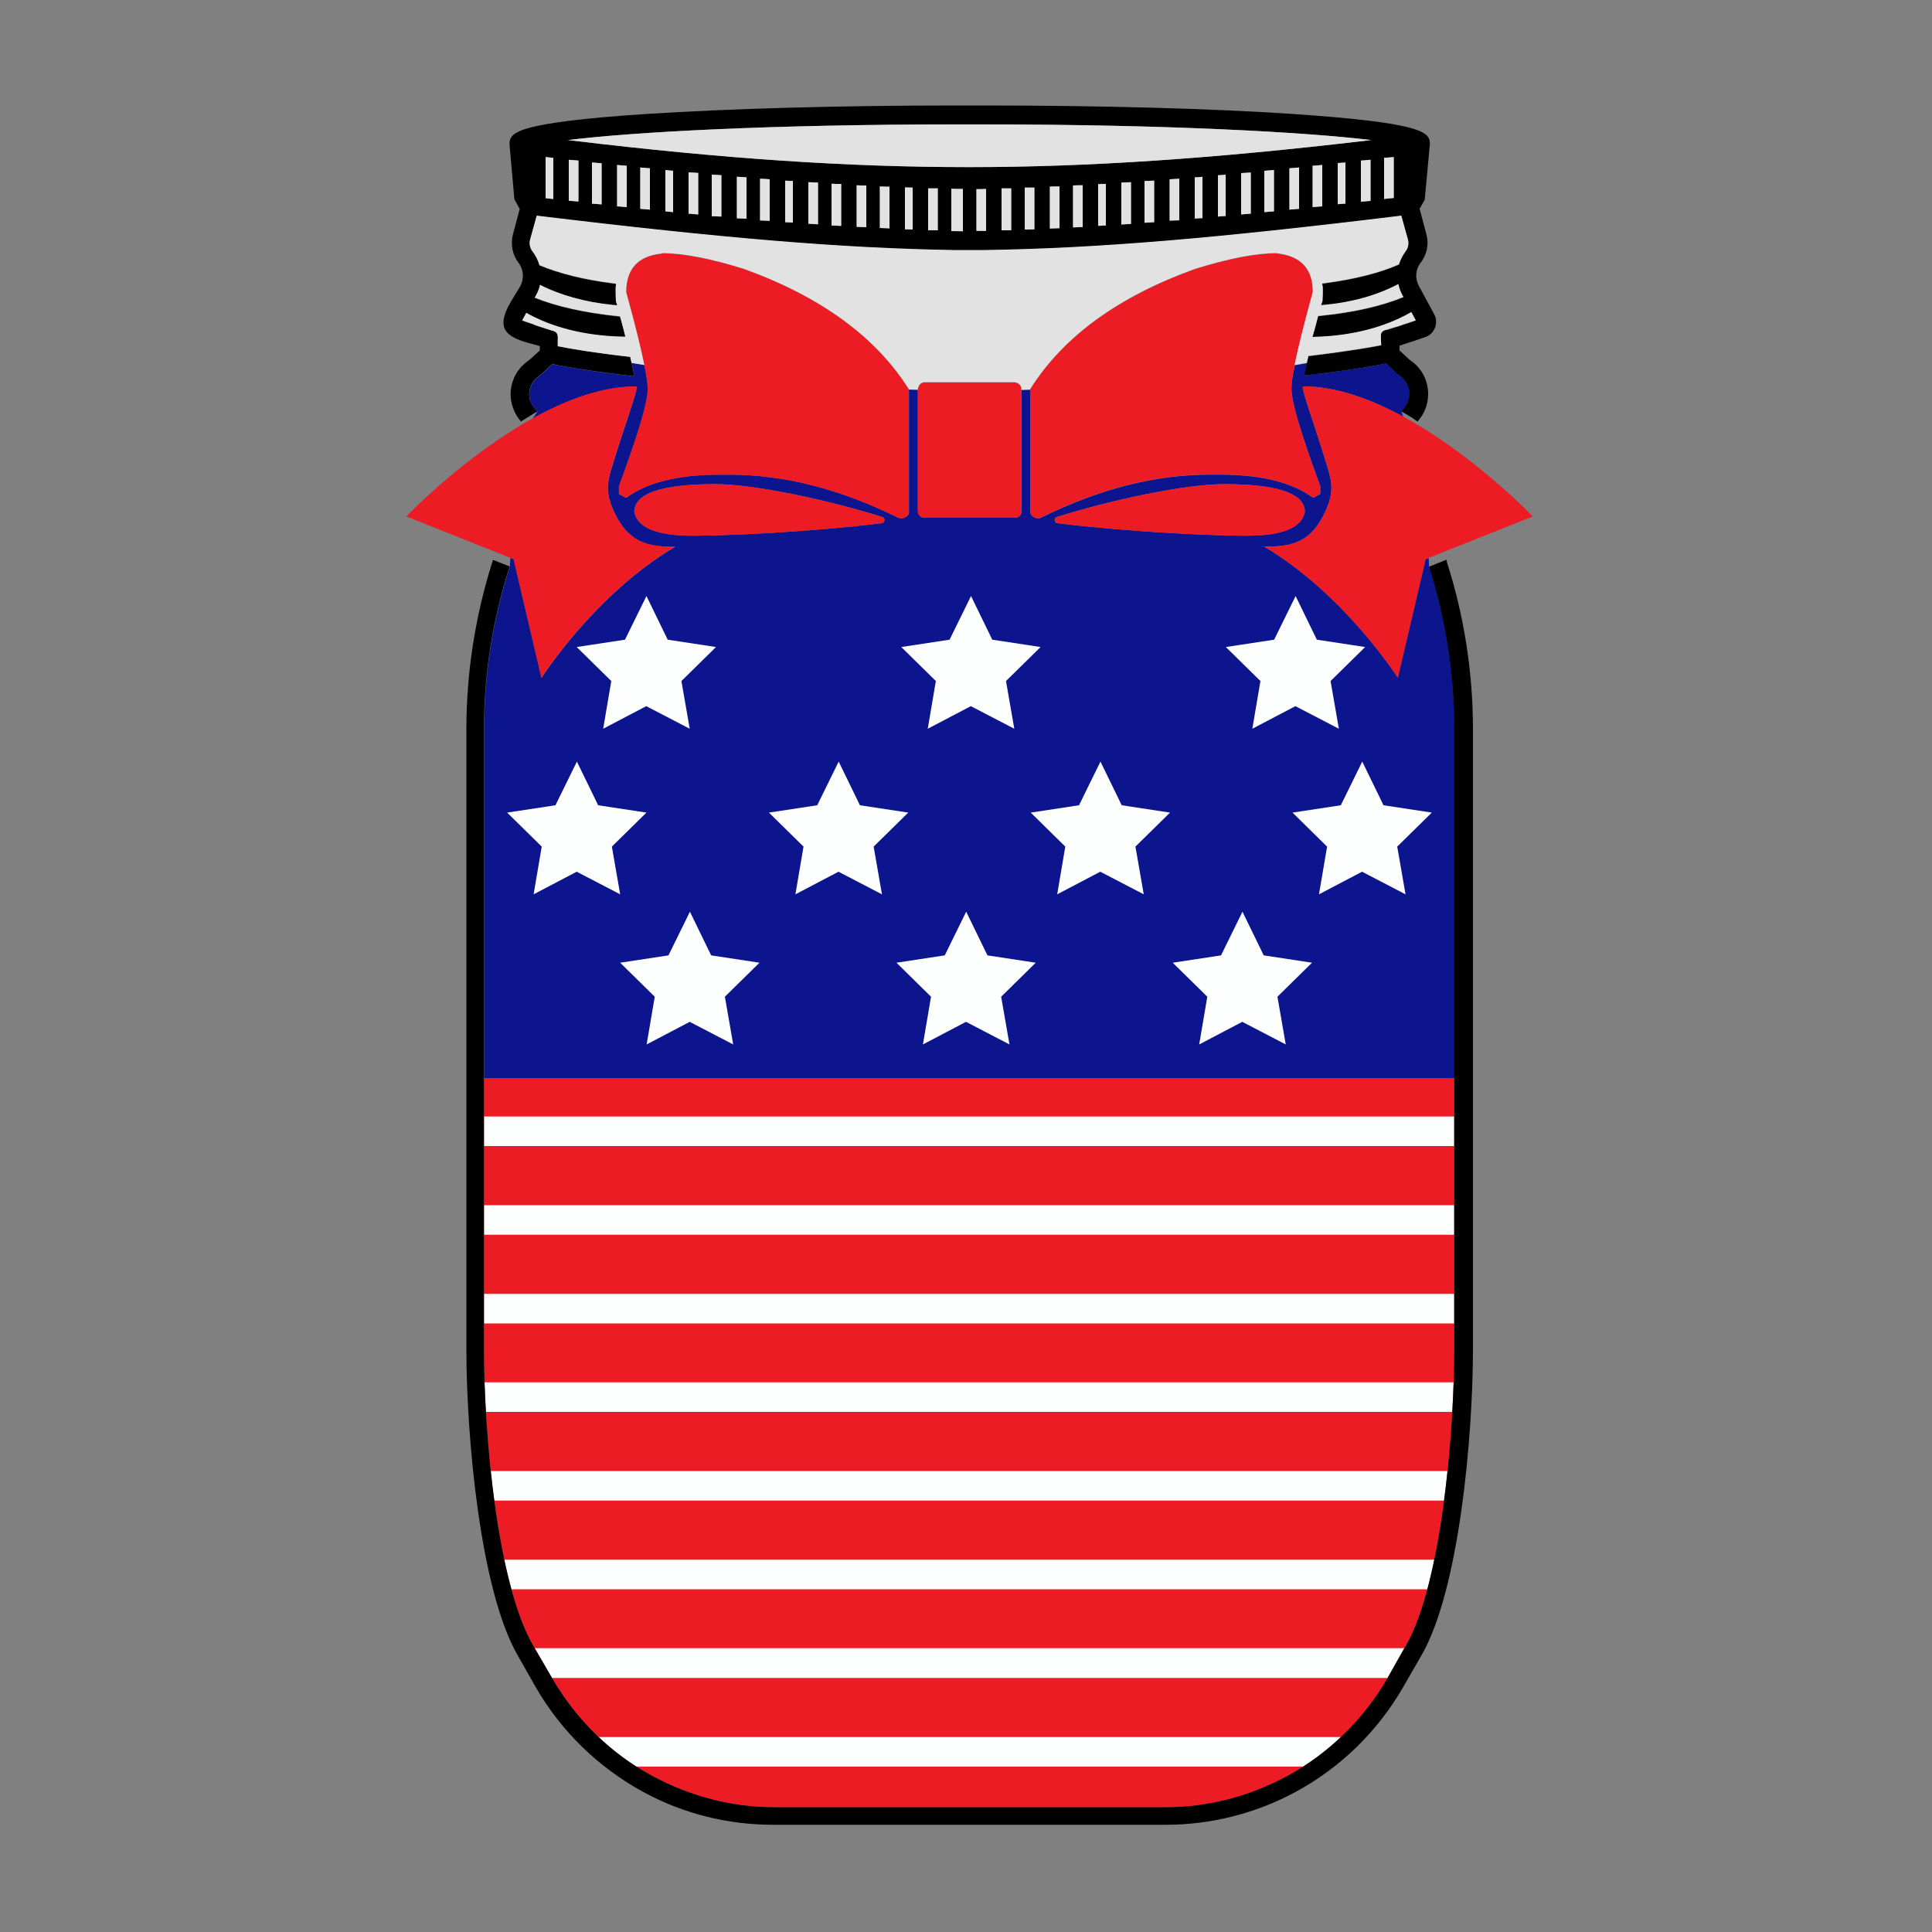
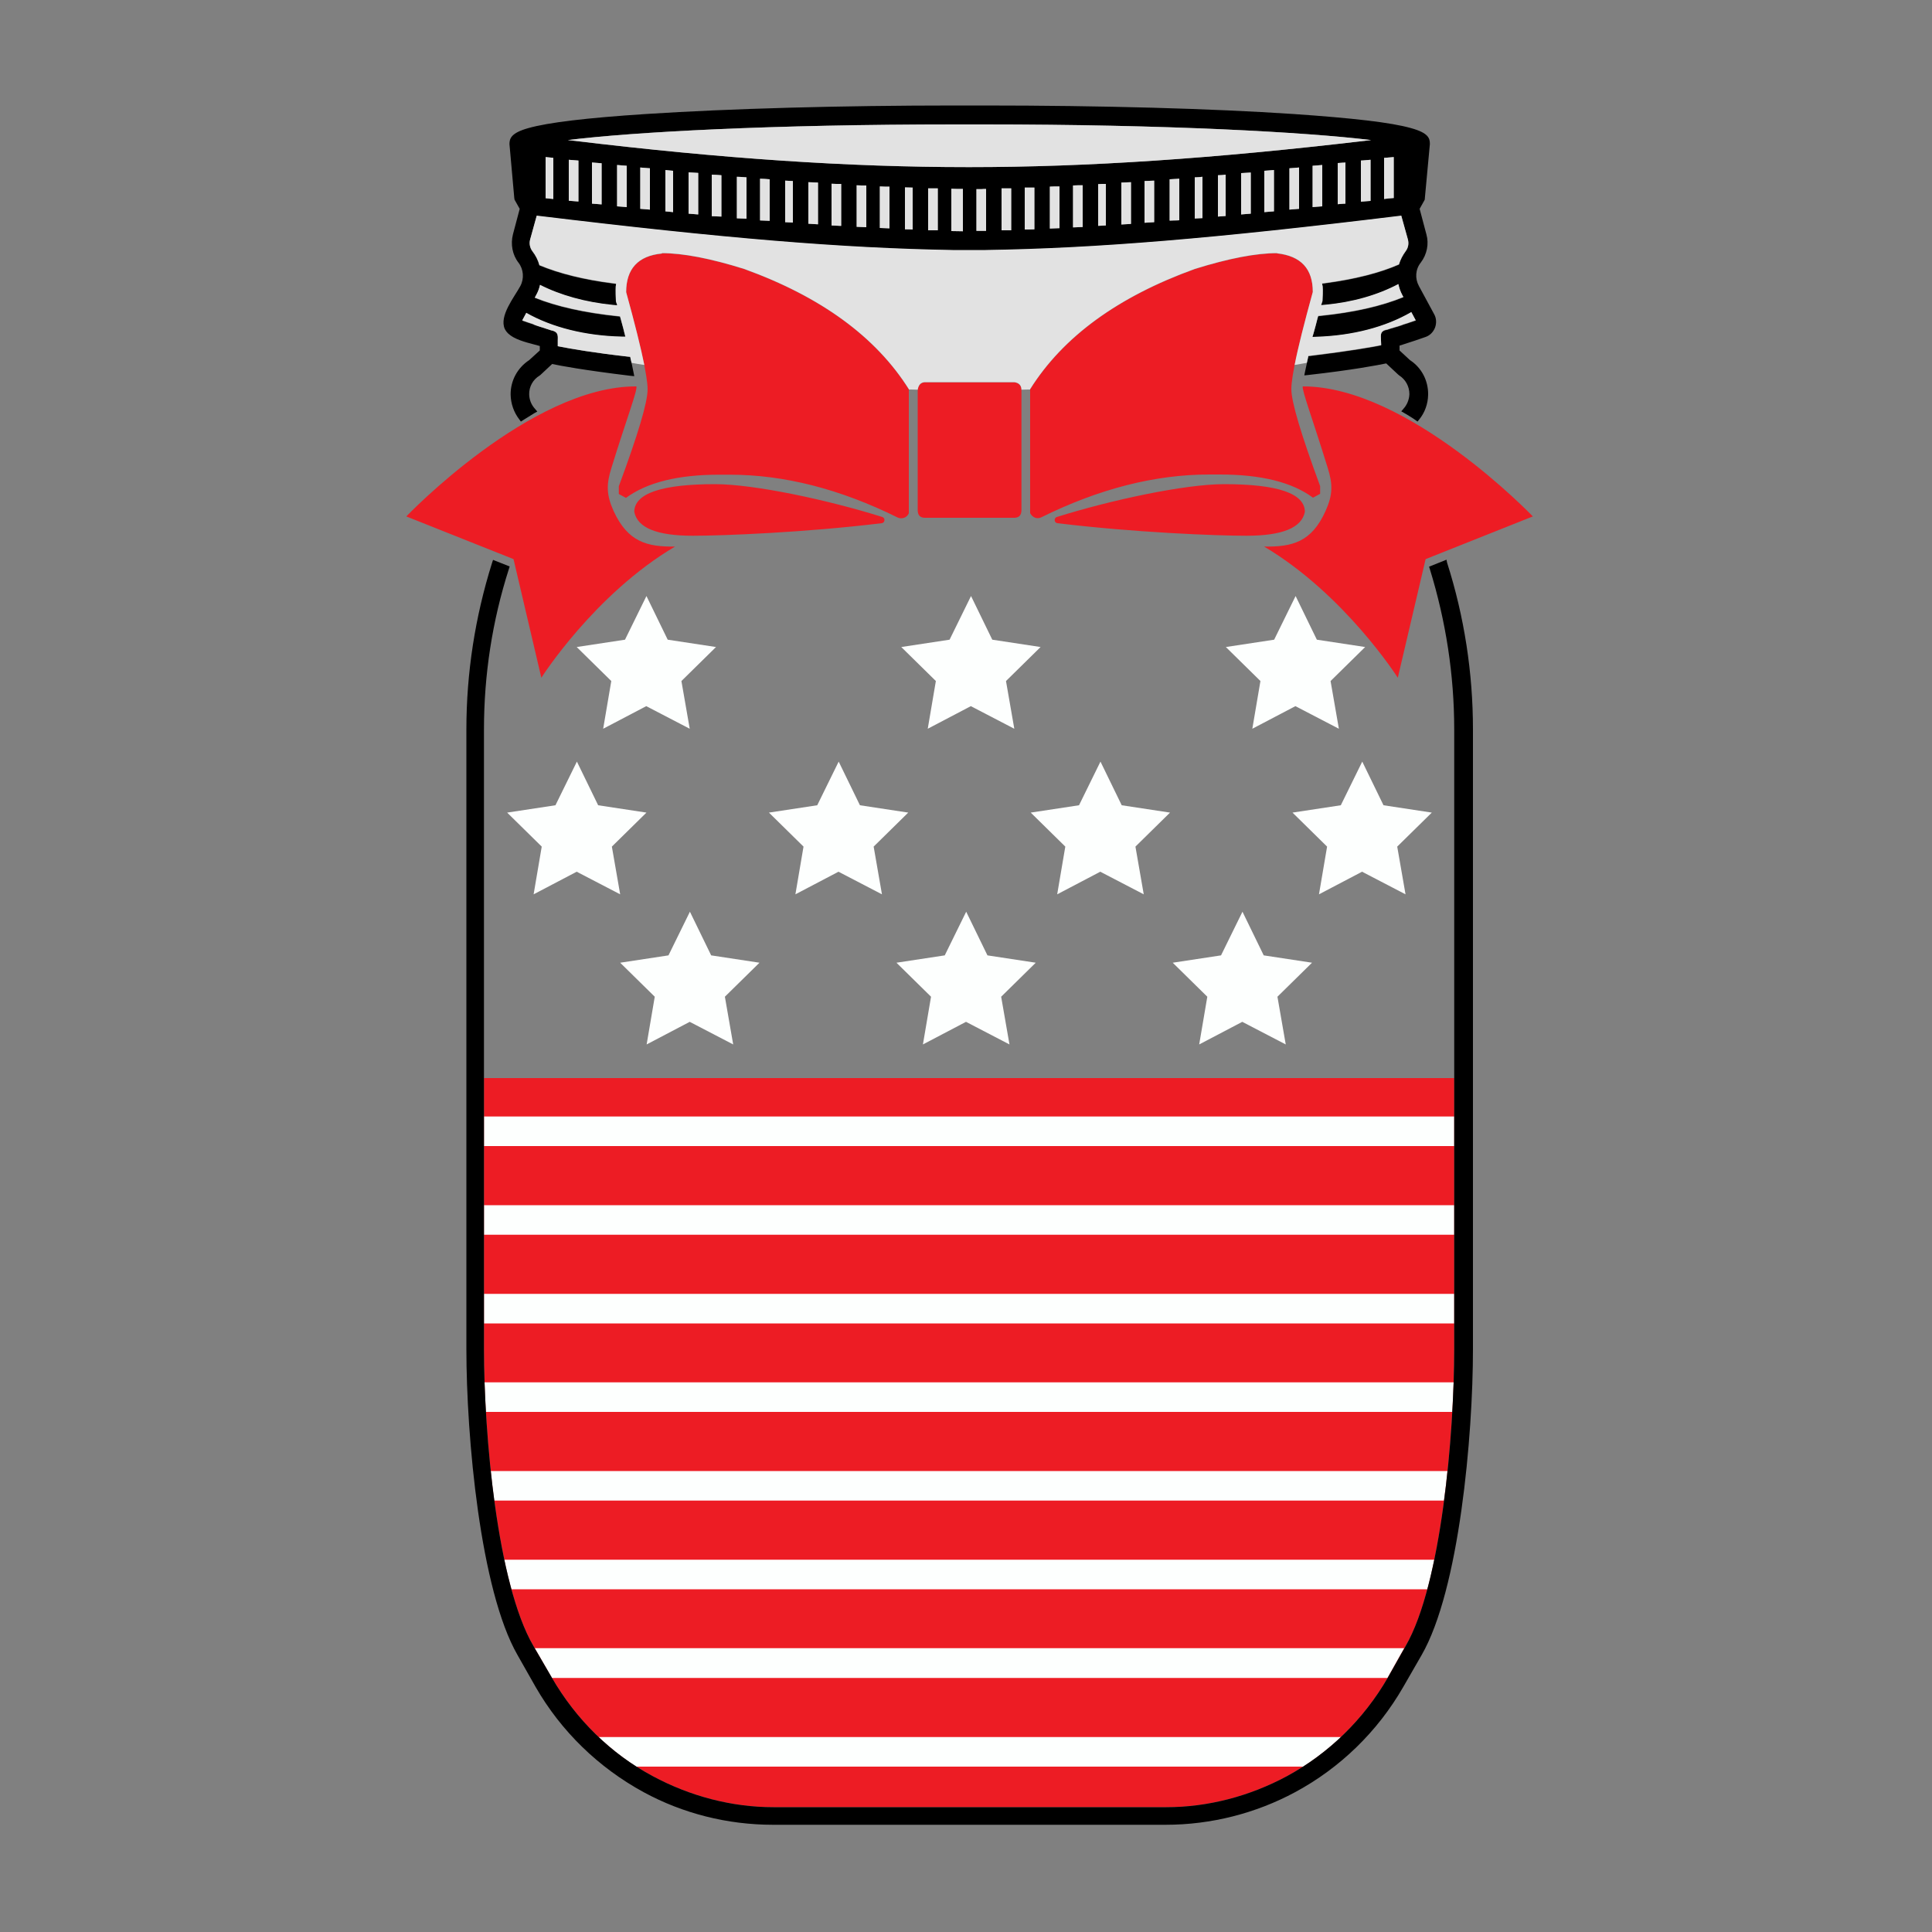
<svg xmlns="http://www.w3.org/2000/svg" version="1.1" id="Layer_1" x="0px" y="0px" width="1000px" height="1000px" viewBox="0 0 1000 1000" style="enable-background:new 0 0 1000 1000;" xml:space="preserve">
  <rect x="0" y="0" width="1000" height="1000" fill="#808080" stroke="none" />
  <style type="text/css">
	.st0{fill:#0C158E;}
	.st1{fill:#ED1C24;}
	.st2{fill:#FDFFFE;}
	.st3{fill:#E2E2E2;}
</style>
  <g>
-     <path class="st0" d="M739.7,293.3L739.7,293.3c-0.1-1.5-0.1-3-0.2-4.5l-1.6,0.6l-14.4,61.4c0,0-27.4-43.1-69.2-67.9   c14.5,0.2,24.5-2.2,31.8-18.4c3.8-8.4,3.8-13.9,1.1-22.4c-7.9-25.6-13.4-40-12.9-42.1c17.1-0.1,35.1,6.5,51.9,15.6   c0-0.1,0-0.1,0-0.2l-0.8-2.5l1.2-1.4c1.8-2,2.9-4.7,3-7.5c0-4-2-7.6-5.3-9.7l-0.6-0.5l-6.1-5.7c-4.4,0.9-17.3,3.4-40.4,6l-2,0.2   l0.4-2c0.4-2,0.9-4.3,0.9-4.3s-2.8,0.5-6.3,1.1c-1.6,7.6-1.7,9.2-1.7,12.4c0,6.6,5,23.4,14.9,50.2v4l-3.7,2   c-10.8-8-26.8-12-48.2-12h-5.5c-28.1,0-57.1,7.4-87,22.2c-2.1,1-4.5,0.1-5.7-2.2v-63.9c-1.5,0.1-3,0.1-4.5,0.2V264   c0,2.7-1.3,4-3.7,4h-46.3c-2.4,0-3.7-1.3-3.7-4v-62.2c-1.5,0-3.1-0.1-4.6-0.1v64c-1,2.3-3.6,3.1-5.7,2.2   c-29.9-14.8-58.8-22.2-87-22.2h-5.5c-21.3,0-37.3,4-48.2,12l-3.7-2v-4c9.9-26.8,14.9-43.4,14.9-50.2c0-2.7-0.3-5.4-1.7-12.5   c-2.3-0.4-4.5-0.8-6.6-1.1c0.4,1.8,0.7,3.2,1,4.9l0.4,2l-2.1-0.2c-24-2.9-36.3-5.2-40.4-6.1l-6,5.6l-0.5,0.4   c-3.5,2.1-5.5,5.8-5.4,9.8c0.1,2.8,1.1,5.3,3,7.4l1.2,1.4l-2.6,3.6c17.3-9.6,36.1-16.7,53.9-16.6c0.6,2.1-5,16.5-12.9,42.1   c-2.7,8.5-2.7,14,1.1,22.4c7.4,16.1,17.4,18.6,31.8,18.4c-41.8,24.7-69.2,67.9-69.2,67.9l-14.4-61.4l-1.7-0.7l-0.3,4.5l-0.4,1.3   c-8.6,26.8-12.9,54.8-12.9,83.1V558h502.2V377.6c0-28.2-4.3-56.1-12.6-83L739.7,293.3z M456.4,270.8c-39.5,4.8-82,6.5-97.8,6.5   c-18.6,0-28.7-4.1-30.3-12.4c0.1-9.5,14.1-14.3,41.8-14.3c20.4,0,58.6,8.2,86.6,17C458.3,268.1,458.1,270.6,456.4,270.8z    M547.3,270.8c-1.7-0.2-1.9-2.7-0.3-3.2c28-8.8,66.2-17,86.6-17c27.8,0,41.7,4.8,41.8,14.3c-1.6,8.3-11.7,12.4-30.3,12.4   C629.3,277.3,586.8,275.6,547.3,270.8z" />
    <path class="st1" d="M285.6,868.3c12.6,21.8,30.7,39.5,52.2,51c19.5,10.5,41.1,16.1,62.5,16.1h203.4c21.4,0,43-5.6,62.5-16.1   c21.5-11.7,39.6-29.3,52.1-50.9l9.3-16.5c18.4-31.9,25.1-109.4,25.1-153.8V558H250.5v140.2c0,44.1,6.8,121.4,25.5,153.6   L285.6,868.3z" />
    <path class="st2" d="M742.4,807.3c-1.1,5.3-2.3,10.5-3.6,15.3H264.7c-1.3-4.9-2.6-10-3.7-15.3H742.4z M674.5,914.4   c7-4.5,13.5-9.6,19.6-15.3H309.8c6.1,5.7,12.6,10.9,19.6,15.3H674.5z M276.8,853.1l8.8,15.2c0,0.1,0.1,0.1,0.1,0.2h432.5   c0,0,0-0.1,0-0.1l8.6-15.3H276.8z M254,761.4c0.5,5.1,1.2,10.2,1.8,15.3h491.6c0.7-5.1,1.3-10.2,1.8-15.3H254z M250.5,669.6V685   h502.2v-15.3H250.5z M250.5,577.9v15.3h502.2v-15.3H250.5z M250.5,623.8v15.3h502.2v-15.3H250.5z M250.8,715.5   c0.2,4.9,0.4,10.1,0.7,15.3h500.2c0.3-5.3,0.5-10.4,0.7-15.3H250.8z" />
    <path d="M749,291.2c8.9,27.9,13.4,57,13.4,86.4v320.6c0,45.2-7.1,124.7-26.6,158.5l-9.5,16.5c-13.3,23.1-32.7,41.9-55.9,54.4   c-20.4,11-43.6,16.9-67,16.9H400.1c-23.5,0-46.6-5.8-67-16.9c-23.3-12.7-42.7-31.5-55.9-54.5l-9.3-16.4   c-19.4-33.7-26.5-113.2-26.5-158.4V377.6c0-29.3,4.5-58.3,13.3-86.3l0.5-1.5l8.6,3.4l-0.4,1.3c-8.6,26.8-12.9,54.8-12.9,83.1v320.6   c0,44.1,6.8,121.4,25.5,153.6l9.6,16.5c12.6,21.8,30.7,39.5,52.2,51c19.5,10.5,41.1,16.1,62.5,16.1h203.4c21.4,0,43-5.6,62.5-16.1   c21.5-11.7,39.6-29.3,52.1-50.9l9.3-16.5c18.4-31.9,25.1-109.4,25.1-153.8V377.6c0-28.2-4.3-56.1-12.6-83l-0.4-1.3l9-3.6L749,291.2   z M265.8,174.6c4.2,2.3,9.9,3.4,13.6,4.5v2.3l-5.5,5c-6.1,4-9.7,10.7-9.6,17.9c0.1,4.7,1.7,9.2,4.5,12.8l0.8,1.1l1.1-0.7   c1.9-1.2,3.8-2.4,5.8-3.6l1.6-0.9l-1.2-1.4c-1.9-2.1-2.9-4.6-3-7.4c-0.1-4,1.9-7.7,5.4-9.8l0.5-0.4l6-5.6   c4.1,0.9,16.4,3.2,40.4,6.1l2.1,0.2l-0.4-2c-0.4-2.2-1-4.8-1.5-7l-0.2-1l-1.1-0.1c-17.6-2-29.3-4-36.4-5.4V177c0-0.3,0-0.6,0-0.9   c0-0.8,0.1-1.7-0.1-2.6c-0.3-1.7-2-2.2-2.8-2.4c-0.2,0-0.3-0.1-0.5-0.1c-0.6-0.2-1.2-0.4-1.8-0.6c-0.6-0.2-1.1-0.3-1.8-0.6   c-1.2-0.4-2.4-0.7-3.5-1.1c-0.8-0.3-1.6-0.5-2.3-0.8c-1.8-0.6-3.7-1.2-5.6-1.9l2.1-3.9c13.4,7.6,30.8,11.9,49.3,12.3h2l-0.5-1.9   c-0.3-1.4-0.7-2.8-1.1-4.3c-0.3-1.1-0.6-2.2-0.9-3.3l-0.3-1l-1-0.1c-17.2-1.8-31.7-5-43.1-9.6l0.7-1.3c0.9-1.6,1.6-3.4,2-5.3   c10.6,5.4,23.6,9,37.7,10.4l2.3,0.2l-0.7-2.1c-0.1-1-0.2-6.2-0.1-7.6l0.2-1.5l-1.5-0.2c-15-1.9-27.9-5.1-38.2-9.4   c-0.7-2.6-1.9-5-3.6-7.2c-1.3-1.7-1.8-4-1.2-6.1l3.4-12.3c97.4,11.8,157.9,16.8,215.3,17.8h17c57.5-0.9,117.9-5.9,215.2-17.8   l3.4,12.2c0.6,2.2,0.2,4.4-1.1,6.1c-1.6,2.2-2.8,4.5-3.5,6.9c-10.1,4.4-22.7,7.6-38.3,9.7l-1.5,0.2l0.3,1.5c0.2,1.5,0,6.7-0.1,7.6   l-0.7,2.1l2.3-0.2c14-1.3,26.9-5,37.7-10.7c0.4,2,1.1,3.9,2,5.6l0.6,1.1c-11.5,4.7-25.6,7.9-43.1,9.7l-1,0.1l-0.3,1   c-0.6,2.5-1.3,5-2.1,7.9l-0.6,2l2-0.1c18.8-0.6,35.7-5,49.2-12.8l2.3,4.3c-0.2,0.1-0.5,0.1-0.8,0.2l-0.2,0.1   c-0.7,0.2-1.4,0.5-2.1,0.7c-0.7,0.3-1.5,0.5-2.1,0.7c-0.8,0.2-1.5,0.5-2.3,0.8c-1.2,0.4-2.4,0.8-3.6,1.1c-0.6,0.2-1.2,0.4-1.7,0.5   c-0.6,0.2-1.2,0.4-1.8,0.6c-0.2,0.1-0.4,0.1-0.5,0.1c-0.9,0.2-2.6,0.6-2.9,2.4c-0.1,0.5-0.1,1.2,0,3.2c0,0.7,0.1,1.7,0.1,2.4   c-4.4,0.9-16.3,3-36.7,5.5l-1,0.1l-0.2,1c-0.6,2.6-1.1,4.9-1.5,6.9l-0.4,2l2-0.2c23.1-2.6,36-5.1,40.4-6l6.1,5.7l0.6,0.5   c3.3,2.1,5.3,5.7,5.3,9.7c-0.1,2.8-1.2,5.5-3,7.5l-1.2,1.4l2.6,1.5c1.6,1,3.2,1.9,4.7,3l1.1,0.8l0.9-1.1c2.9-3.6,4.5-8,4.6-12.8   c0.1-7.3-3.4-14-9.4-17.9l-5.4-5v-2.5c6.2-2,11.1-3.6,13.5-4.5c2.3-0.8,4-2.6,4.9-4.9c0.8-2.3,0.7-4.8-0.5-6.9l-7.9-14.6   c-2.1-3.9-1.8-8.6,1-12.1c3.2-4.2,4.3-9.7,2.9-14.6l-3.5-13.2l2.4-4.3c0.3-0.4,0.3-0.9,0.3-1.2l2.6-28v-0.1c0-2.9-0.7-5.7-9.8-8.2   c-10.2-2.9-30.2-5.2-61-7.3c-41.9-2.8-98.8-4.4-160.3-4.4h-14.2c-60,0-116.9,1.6-160.3,4.4c-30.8,2-50.8,4.4-61,7.3   c-9,2.5-9.8,5.4-9.8,8.3l2.5,28c0,0.2,0.1,0.3,0.1,0.5v0.2l2.7,4.8l-3.5,13.2c-1.3,5.1-0.3,10.6,2.9,14.7c2.6,3.4,3,8.2,0.9,12.1   c-3.1,5.7-11.1,15.5-8,22.2C262.2,172.1,263.8,173.5,265.8,174.6z M485.4,97.5v21.7c-0.8,0-1.6,0-2.5,0s-1.8,0-2.5,0V97.5   c0.8,0,1.6,0,2.5,0S484.6,97.5,485.4,97.5z M472.4,97.1v21.7c-1.3-0.1-2.7-0.1-4-0.1V97C469.7,97,471.1,97.1,472.4,97.1z    M460.4,96.6v21.6c-0.8,0-1.6-0.1-2.4-0.1c-0.9,0-1.8-0.1-2.6-0.1V96.5c0.8,0,1.6,0.1,2.5,0.1C458.7,96.6,459.6,96.6,460.4,96.6z    M448.4,96v21.6c-0.8,0-1.6-0.1-2.5-0.1s-1.8-0.1-2.5-0.1V95.9c0.8,0,1.6,0.1,2.5,0.1C446.7,96,447.6,96,448.4,96z M435.4,95.2   v21.7c-0.2,0-0.5,0-0.7,0c-1.4-0.1-3-0.1-4.3-0.2V95.1c0.8,0,1.6,0.1,2.5,0.1C433.7,95.2,434.6,95.2,435.4,95.2z M423.4,94.5v21.6   l-5-0.3V94.3L423.4,94.5z M410.4,93.7v21.5c-0.6,0-1.3-0.1-1.9-0.1c-0.7,0-1.4-0.1-2.1-0.1V93.5c0.6,0,1.2,0.1,1.9,0.1   C409,93.6,409.7,93.7,410.4,93.7z M398.4,92.8v21.5c-0.8,0-1.6-0.1-2.4-0.1c-0.9,0-1.8-0.1-2.6-0.1V92.5c0.8,0,1.6,0.1,2.4,0.1   C396.7,92.7,397.6,92.7,398.4,92.8z M386.4,91.8v21.4c-0.8,0-1.6-0.1-2.4-0.1c-0.9,0-1.8-0.1-2.6-0.1V91.5c0.8,0,1.6,0.1,2.4,0.1   C384.7,91.7,385.6,91.7,386.4,91.8z M373.4,90.7v21.4c-0.8,0-1.6-0.1-2.4-0.1c-0.9,0-1.8-0.1-2.6-0.1V90.4c0.8,0,1.6,0.1,2.4,0.1   C371.7,90.6,372.6,90.6,373.4,90.7z M361.4,89.5V111c-0.8-0.1-1.6-0.1-2.4-0.2c-0.9-0.1-1.8-0.1-2.6-0.2V89.2   C358,89.3,359.9,89.4,361.4,89.5z M348.4,88.4v21.4c-0.6-0.1-1.2-0.1-1.9-0.2c-0.7-0.1-1.5-0.1-2.1-0.2V88c0.6,0.1,1.2,0.1,1.9,0.2   C347,88.3,347.7,88.3,348.4,88.4z M336.4,87.1v21.4c-0.8-0.1-1.6-0.1-2.4-0.2c-0.9-0.1-1.8-0.1-2.6-0.2V86.7   c0.8,0.1,1.6,0.1,2.4,0.2C334.7,87,335.6,87,336.4,87.1z M324.4,85.8v21.4c-0.8-0.1-1.6-0.1-2.4-0.2c-0.9-0.1-1.8-0.1-2.6-0.2V85.4   c0.8,0.1,1.6,0.1,2.4,0.2C322.7,85.7,323.6,85.7,324.4,85.8z M311.4,84.5v21.3c-0.8-0.1-1.6-0.1-2.4-0.2c-0.9-0.1-1.8-0.1-2.6-0.2   V84.1c0.8,0.1,1.6,0.1,2.4,0.2C309.7,84.4,310.6,84.4,311.4,84.5z M709.4,82.7V104c-0.5,0-1,0.1-1.5,0.1c-1.2,0.1-2.4,0.2-3.5,0.3   V83.1c0.5,0,1-0.1,1.5-0.1C707,82.9,708.3,82.8,709.4,82.7z M293.9,72.5c33.8-4.2,105.5-8.1,200.8-8.1h14.2c95.3,0,167,4,200.8,8.1   c-0.8,0.1-1.7,0.2-2.5,0.3c-79.1,9.3-144.3,13.7-205.4,13.7h-0.6c-62.3,0-127.3-4.4-204.7-13.7C295.6,72.7,294.7,72.6,293.9,72.5z    M716.4,103V81.7c0.5,0,1-0.1,1.5-0.1c1.2-0.1,2.4-0.2,3.5-0.3v21.2c-0.8,0.1-1.7,0.1-2.6,0.2C718,102.8,717.1,102.9,716.4,103z    M286.4,81.7V103l-4-0.4V81.3L286.4,81.7z M299.4,83.1v21.2c-0.4,0-0.8-0.1-1.3-0.1c-1.3-0.1-2.6-0.2-3.7-0.3V82.7   c0.4,0,0.8,0.1,1.2,0.1C296.9,82.9,298.3,83,299.4,83.1z M498.4,97.8v21.9c-1.8,0-4.3-0.1-6-0.1V97.7   C494.2,97.8,496.6,97.8,498.4,97.8z M696.4,84.1v21.3c-0.5,0-1.1,0.1-1.7,0.1c-0.9,0.1-1.7,0.1-2.3,0.2V84.4   c0.8-0.1,1.7-0.1,2.6-0.2C695.5,84.2,695.9,84.2,696.4,84.1z M684.4,85.4v21.4c-0.8,0.1-1.7,0.1-2.6,0.2c-0.8,0.1-1.6,0.1-2.4,0.2   V85.8c0.8-0.1,1.7-0.1,2.6-0.2C682.8,85.5,683.6,85.5,684.4,85.4z M672.4,86.7v21.4c-0.8,0.1-1.7,0.1-2.6,0.2   c-0.8,0.1-1.6,0.1-2.4,0.2V87.1c0.8-0.1,1.7-0.1,2.6-0.2C670.8,86.8,671.6,86.8,672.4,86.7z M659.4,88v21.4   c-0.8,0.1-1.7,0.1-2.6,0.2c-0.8,0.1-1.6,0.1-2.4,0.2V88.4c0.8-0.1,1.7-0.1,2.6-0.2C657.8,88.1,658.6,88.1,659.4,88z M647.4,89.3   v21.3c-0.8,0.1-1.7,0.1-2.6,0.2c-0.8,0.1-1.6,0.1-2.4,0.2V89.6C643.9,89.5,645.9,89.4,647.4,89.3z M634.4,90.4v21.4   c-1.3,0.1-2.7,0.2-4,0.3V90.7c0.7,0,1.4-0.1,2.1-0.1C633.1,90.5,633.8,90.5,634.4,90.4z M622.4,91.5v21.4c-0.7,0-1.4,0.1-2.1,0.1   c-0.6,0-1.3,0.1-1.9,0.1V91.8c0.7,0,1.4-0.1,2.1-0.1C621.1,91.6,621.8,91.6,622.4,91.5z M610.4,92.5V114c-0.8,0.1-1.7,0.1-2.6,0.1   c-0.8,0-1.7,0.1-2.4,0.1V92.8C606.9,92.7,608.8,92.6,610.4,92.5z M597.4,93.5V115l-5,0.3V93.7L597.4,93.5z M585.4,94.3v21.6l-5,0.3   V94.5L585.4,94.3z M572.4,95.2v21.5h-0.1c-1.3,0.1-2.6,0.1-3.9,0.2V95.3c0.7,0,1.4-0.1,2.1-0.1C571.1,95.2,571.8,95.2,572.4,95.2z    M560.4,95.9v21.6c-0.8,0-1.7,0.1-2.5,0.1s-1.7,0.1-2.5,0.1V96c0.8,0,1.7-0.1,2.5-0.1C558.8,95.9,559.6,95.9,560.4,95.9z    M548.4,96.5v21.6c-0.8,0-1.7,0.1-2.6,0.1c-0.8,0-1.7,0.1-2.4,0.1V96.6c0.8,0,1.7-0.1,2.5-0.1C546.8,96.5,547.6,96.5,548.4,96.5z    M535.4,97.1v21.6c-1.5,0.1-3.5,0.1-5,0.1V97.1c0.8,0,1.6,0,2.5,0S534.6,97.1,535.4,97.1z M523.4,97.5v21.7c-0.8,0-1.7,0-2.5,0   s-1.7,0-2.5,0V97.5c0.8,0,1.6,0,2.5,0S522.6,97.5,523.4,97.5z M510.4,97.8v21.7c-0.8,0-1.6,0-2.5,0c-0.8,0-1.7,0-2.5,0V97.9   c0.8,0,1.7,0,2.5,0C508.8,97.8,509.6,97.8,510.4,97.8z" />
    <path class="st1" d="M372.2,245.7c-21.3,0-37.3,4-48.2,12l-3.7-2v-4c9.9-26.8,14.9-43.4,14.9-50.2c0-6.6-3.7-23.4-11.1-50.2   c0-12,6.1-18.8,18.5-20v-0.2c10.8,0,25.1,2.7,42.6,8.2c39.8,14.4,68.2,35.2,85.2,62.2v64.2c-1,2.3-3.6,3.1-5.7,2.2   c-29.9-14.8-58.8-22.2-87-22.2L372.2,245.7L372.2,245.7z M358.6,277.3c15.8,0,58.3-1.7,97.8-6.5c1.7-0.2,1.9-2.7,0.3-3.2   c-28-8.8-66.2-17-86.6-17c-27.7,0-41.7,4.8-41.8,14.3C329.9,273.2,340,277.3,358.6,277.3z M547,267.6c-1.6,0.5-1.4,3,0.3,3.2   c39.5,4.8,82,6.5,97.8,6.5c18.6,0,28.7-4.1,30.3-12.4c-0.1-9.5-14-14.3-41.8-14.3C613.2,250.6,575,258.8,547,267.6z M687.2,242.1   c2.7,8.5,2.7,14-1.1,22.4c-7.3,16.2-17.3,18.6-31.8,18.4c41.8,24.8,69.2,67.9,69.2,67.9l14.4-61.4l55.5-22.1   c0,0-64.6-67.5-119.1-67.3C673.8,202.1,679.3,216.5,687.2,242.1z M618.4,139.3c-39.8,14.4-68.2,35.1-85.2,62.2v64.1   c1.2,2.3,3.6,3.2,5.7,2.2c29.9-14.8,58.9-22.2,87-22.2h5.5c21.4,0,37.4,4,48.2,12l3.7-2v-4c-9.9-26.8-14.9-43.6-14.9-50.2   c0-6.8,3.7-23.4,11.1-50.2c0-12-6.1-18.6-18.5-20v-0.1C650.2,131.1,636,133.8,618.4,139.3z M280.2,350.8c0,0,27.4-43.2,69.2-67.9   c-14.4,0.2-24.4-2.3-31.8-18.4c-3.8-8.4-3.8-13.9-1.1-22.4c7.9-25.6,13.5-40,12.9-42.1c-54.5-0.3-119.1,67.3-119.1,67.3l55.5,22.1   L280.2,350.8z M525,268c2.4,0,3.7-1.3,3.7-4v-62.1c0-2.3-1.3-3.7-3.7-4h-46.3c-2.1,0.1-3.3,1.4-3.7,3.9V264c0,2.7,1.3,4,3.7,4H525z   " />
    <path class="st3" d="M592.4,115.3V93.7l5-0.2V115L592.4,115.3z M568.4,116.9c1.3-0.1,2.6-0.1,3.9-0.2h0.1V95.2c-0.6,0-1.3,0-1.9,0   c-0.7,0-1.4,0.1-2.1,0.1V116.9z M618.4,113.1c0.6,0,1.3-0.1,1.9-0.1c0.7,0,1.4-0.1,2.1-0.1V91.5c-0.6,0.1-1.3,0.1-1.9,0.2   c-0.7,0-1.4,0.1-2.1,0.1V113.1z M607.8,114.1c0.9,0,1.8,0,2.6-0.1V92.5c-1.6,0.1-3.5,0.2-5,0.3v21.4   C606.1,114.2,607,114.1,607.8,114.1z M585.4,115.9V94.3l-5,0.2v21.7L585.4,115.9z M518.4,119.2c0.8,0,1.7,0,2.5,0s1.7,0,2.5,0V97.5   c-0.8,0-1.6,0-2.5,0s-1.7,0-2.5,0V119.2z M530.4,118.8c1.5,0,3.5,0,5-0.1V97.1c-0.8,0-1.6,0-2.5,0s-1.7,0-2.5,0V118.8z    M505.4,119.5c0.8,0,1.7,0,2.5,0c0.9,0,1.7,0,2.5,0V97.8c-0.8,0-1.6,0-2.5,0.1c-0.8,0-1.7,0-2.5,0V119.5z M555.4,117.7   c0.8,0,1.7-0.1,2.5-0.1s1.7-0.1,2.5-0.1V95.9c-0.8,0-1.6,0-2.5,0c-0.8,0-1.7,0.1-2.5,0.1V117.7z M543.4,118.3   c0.7,0,1.6-0.1,2.4-0.1c0.9,0,1.8-0.1,2.6-0.1V96.5c-0.8,0-1.6,0-2.5,0c-0.8,0-1.7,0.1-2.5,0.1V118.3z M679.4,107.2   c0.8-0.1,1.6-0.1,2.4-0.2c0.9-0.1,1.8-0.1,2.6-0.2V85.4c-0.8,0.1-1.6,0.1-2.4,0.2c-0.9,0.1-1.8,0.1-2.6,0.2V107.2z M692.4,105.7   c0.6-0.1,1.4-0.1,2.3-0.2c0.6,0,1.2-0.1,1.7-0.1V84.1c-0.5,0.1-0.9,0.1-1.4,0.1c-0.9,0.1-1.8,0.1-2.6,0.2V105.7z M630.4,112.1   c1.3-0.1,2.7-0.2,4-0.3V90.4c-0.6,0.1-1.3,0.1-1.9,0.2c-0.7,0-1.4,0.1-2.1,0.1V112.1z M501.2,86.5h0.6c61.1,0,126.3-4.4,205.4-13.7   c0.8-0.1,1.7-0.2,2.5-0.3c-33.8-4.1-105.5-8.1-200.8-8.1h-14.2c-95.3,0-167,3.9-200.8,8.1c0.8,0.1,1.7,0.2,2.6,0.3   C373.9,82.1,438.9,86.5,501.2,86.5z M704.4,83.1v21.3c1.1-0.1,2.3-0.2,3.5-0.3c0.5,0,1-0.1,1.5-0.1V82.7c-1.1,0.1-2.4,0.2-3.5,0.3   C705.4,83,704.9,83.1,704.4,83.1z M644.8,110.8c0.9-0.1,1.8-0.1,2.6-0.2V89.3c-1.5,0.1-3.5,0.2-5,0.3V111   C643.2,110.9,644,110.9,644.8,110.8z M667.4,108.5c0.8-0.1,1.6-0.1,2.4-0.2c0.9-0.1,1.8-0.1,2.6-0.2V86.7c-0.8,0.1-1.6,0.1-2.4,0.2   c-0.9,0.1-1.8,0.1-2.6,0.2V108.5z M654.4,109.8c0.8-0.1,1.6-0.1,2.4-0.2c0.9-0.1,1.8-0.1,2.6-0.2V88c-0.8,0.1-1.6,0.1-2.4,0.2   c-0.9,0.1-1.8,0.1-2.6,0.2V109.8z M721.4,102.5V81.3c-1.1,0.1-2.3,0.2-3.5,0.3c-0.5,0-1,0.1-1.5,0.1V103c0.7-0.1,1.6-0.2,2.4-0.3   C719.7,102.6,720.6,102.6,721.4,102.5z M368.4,111.9c0.8,0,1.7,0.1,2.6,0.1c0.8,0,1.6,0.1,2.4,0.1V90.7c-0.8-0.1-1.7-0.1-2.6-0.2   c-0.8,0-1.6-0.1-2.4-0.1V111.9z M331.4,108.1c0.8,0.1,1.7,0.1,2.6,0.2c0.8,0.1,1.6,0.1,2.4,0.2V87.1c-0.8-0.1-1.7-0.1-2.6-0.2   c-0.8-0.1-1.6-0.1-2.4-0.2V108.1z M344.4,109.4c0.6,0.1,1.4,0.1,2.1,0.2c0.7,0.1,1.3,0.1,1.9,0.2V88.4c-0.7-0.1-1.4-0.1-2.1-0.2   c-0.7-0.1-1.3-0.1-1.9-0.2V109.4z M359,110.8c0.8,0.1,1.6,0.1,2.4,0.2V89.5c-1.5-0.1-3.4-0.2-5-0.3v21.4   C357.2,110.7,358.1,110.7,359,110.8z M319.4,106.8c0.8,0.1,1.7,0.1,2.6,0.2c0.8,0.1,1.6,0.1,2.4,0.2V85.8c-0.8-0.1-1.7-0.1-2.6-0.2   c-0.8-0.1-1.6-0.1-2.4-0.2V106.8z M498.4,119.7V97.8c-1.8,0-4.2,0-6-0.1v21.9C494.1,119.6,496.6,119.7,498.4,119.7z M278.2,168.7   c1.1,0.4,2.3,0.7,3.5,1.1c0.7,0.3,1.2,0.4,1.8,0.6s1.2,0.4,1.8,0.6c0.2,0,0.3,0.1,0.5,0.1c0.8,0.2,2.5,0.7,2.8,2.4   c0.2,0.9,0.1,1.8,0.1,2.6c0,0.3,0,0.6,0,0.9v2.2c7.1,1.4,18.8,3.4,36.4,5.4l1.1,0.1l0.2,1c0.2,0.7,0.3,1.4,0.5,2.1   c2.2,0.4,4.4,0.8,6.6,1.1c-1.8-8.9-4.9-21.4-9.4-37.7c0-12,6.1-18.8,18.5-20v-0.2c10.8,0,25.1,2.7,42.6,8.2   c39.8,14.4,68.2,35.2,85.2,62.2v0.2c1.5,0,3.1,0.1,4.6,0.1v0c0.4-2.5,1.6-3.8,3.7-3.9H525c2.4,0.3,3.7,1.7,3.7,3.9   c1.5,0,3-0.1,4.5-0.1v-0.2c17-27.1,45.4-47.8,85.2-62.2c17.6-5.5,31.8-8.2,42.6-8.2v0.1c12.4,1.4,18.5,8,18.5,20   c-4.5,16.4-7.7,29-9.4,37.8c2.1-0.4,4.3-0.7,6.3-1.1c0.2-0.8,0.4-1.7,0.6-2.6l0.2-1l1-0.1c20.4-2.5,32.3-4.6,36.7-5.5   c0-0.7-0.1-1.7-0.1-2.4c-0.1-2-0.1-2.7,0-3.2c0.3-1.8,2-2.2,2.9-2.4c0.1,0,0.3,0,0.5-0.1c0.6-0.2,1.2-0.4,1.8-0.6   c0.5-0.1,1.1-0.3,1.7-0.5c1.2-0.3,2.4-0.7,3.6-1.1c0.8-0.3,1.5-0.6,2.3-0.8c0.6-0.2,1.4-0.4,2.1-0.7c0.7-0.2,1.4-0.5,2.1-0.7   l0.2-0.1c0.3-0.1,0.6-0.1,0.8-0.2l-2.3-4.3c-13.5,7.8-30.4,12.2-49.2,12.8l-2,0.1l0.6-2c0.8-2.9,1.5-5.4,2.1-7.9l0.3-1l1-0.1   c17.5-1.8,31.6-5,43.1-9.7l-0.6-1.1c-0.9-1.7-1.6-3.6-2-5.6c-10.8,5.7-23.7,9.4-37.7,10.7l-2.3,0.2l0.7-2.1   c0.1-0.9,0.3-6.1,0.1-7.6l-0.3-1.5l1.5-0.2c15.6-2.1,28.2-5.3,38.3-9.7c0.7-2.4,1.9-4.7,3.5-6.9c1.3-1.7,1.7-3.9,1.1-6.1l-3.4-12.2   c-97.3,11.9-157.7,16.9-215.2,17.8h-17c-57.4-1-117.9-6-215.3-17.8l-3.4,12.3c-0.6,2.1-0.1,4.4,1.2,6.1c1.7,2.2,2.9,4.6,3.6,7.2   c10.3,4.3,23.2,7.5,38.2,9.4l1.5,0.2l-0.2,1.5c-0.1,1.4,0,6.6,0.1,7.6l0.7,2.1l-2.3-0.2c-14.1-1.4-27.1-5-37.7-10.4   c-0.4,1.9-1.1,3.7-2,5.3l-0.7,1.3c11.4,4.6,25.9,7.8,43.1,9.6l1,0.1l0.3,1c0.3,1.1,0.6,2.2,0.9,3.3c0.4,1.5,0.8,2.9,1.1,4.3   l0.5,1.9h-2c-18.5-0.4-35.9-4.7-49.3-12.3l-2.1,3.9c1.9,0.7,3.8,1.3,5.6,1.9C276.6,168.2,277.4,168.4,278.2,168.7z M294.4,82.7   v21.2c1.1,0.1,2.4,0.2,3.7,0.3c0.5,0,0.9,0.1,1.3,0.1V83.1c-1.1-0.1-2.5-0.2-3.8-0.3C295.2,82.8,294.8,82.7,294.4,82.7z    M306.4,105.4c0.8,0.1,1.7,0.1,2.6,0.2c0.8,0.1,1.6,0.1,2.4,0.2V84.5c-0.8-0.1-1.7-0.1-2.6-0.2c-0.8-0.1-1.6-0.1-2.4-0.2V105.4z    M286.4,81.7l-4-0.4v21.3l4,0.4V81.7z M455.4,118c0.8,0,1.7,0.1,2.6,0.1c0.8,0,1.6,0.1,2.4,0.1V96.6c-0.8,0-1.7,0-2.5,0   c-0.9,0-1.7-0.1-2.5-0.1V118z M472.4,118.8V97.1c-1.3,0-2.7-0.1-4-0.1v21.7C469.7,118.7,471.1,118.7,472.4,118.8z M480.4,119.2   c0.7,0,1.6,0,2.5,0c0.9,0,1.7,0,2.5,0V97.5c-0.8,0-1.6,0-2.5,0c-0.9,0-1.7,0-2.5,0V119.2z M443.4,117.4c0.7,0,1.6,0.1,2.5,0.1   c0.9,0,1.7,0.1,2.5,0.1V96c-0.8,0-1.7,0-2.5,0c-0.9,0-1.7-0.1-2.5-0.1V117.4z M423.4,116.1V94.5l-5-0.2v21.5L423.4,116.1z    M393.4,114.1c0.8,0,1.7,0.1,2.6,0.1c0.8,0,1.6,0.1,2.4,0.1V92.8c-0.8-0.1-1.7-0.1-2.6-0.2c-0.8,0-1.6-0.1-2.4-0.1V114.1z    M430.4,116.7c1.3,0.1,2.9,0.1,4.3,0.2c0.2,0,0.5,0,0.7,0V95.2c-0.8,0-1.7,0-2.5,0c-0.9,0-1.7-0.1-2.5-0.1V116.7z M406.4,115   c0.7,0,1.4,0.1,2.1,0.1c0.6,0,1.3,0.1,1.9,0.1V93.7c-0.7,0-1.4-0.1-2.1-0.1s-1.3-0.1-1.9-0.1V115z M381.4,113   c0.8,0,1.7,0.1,2.6,0.1c0.8,0,1.6,0.1,2.4,0.1V91.8c-0.8-0.1-1.7-0.1-2.6-0.2c-0.8,0-1.6-0.1-2.4-0.1V113z" />
    <path class="st2" d="M334.6,308.5l11,22.6l25,3.8l-17.9,17.6l4.3,24.7l-22.5-11.7l-22.3,11.7l4.2-24.7l-17.9-17.6l25-3.8   L334.6,308.5z M502.6,308.5l11,22.6l25,3.8l-17.9,17.6l4.3,24.7l-22.5-11.7l-22.3,11.7l4.2-24.7l-17.9-17.6l25-3.8L502.6,308.5z    M670.6,308.5l11,22.6l25,3.8l-17.9,17.6l4.3,24.7l-22.5-11.7l-22.3,11.7l4.2-24.7l-17.9-17.6l25-3.8L670.6,308.5z M705.1,394.2   l11,22.6l25,3.8l-17.9,17.6l4.3,24.7l-22.5-11.7l-22.3,11.7l4.2-24.7l-17.9-17.6l25-3.8L705.1,394.2z M569.6,394.2l11,22.6l25,3.8   l-17.9,17.6l4.3,24.7l-22.5-11.7l-22.3,11.7l4.2-24.7l-17.9-17.6l25-3.8L569.6,394.2z M643.1,471.9l11,22.6l25,3.8l-17.9,17.6   l4.3,24.7l-22.5-11.7l-22.3,11.7l4.2-24.7l-17.9-17.6l25-3.8L643.1,471.9z M500.1,471.9l11,22.6l25,3.8l-17.9,17.6l4.3,24.7   l-22.5-11.7l-22.3,11.7l4.2-24.7l-17.9-17.6l25-3.8L500.1,471.9z M357.1,471.9l11,22.6l25,3.8l-17.9,17.6l4.3,24.7l-22.5-11.7   l-22.3,11.7l4.2-24.7l-17.9-17.6l25-3.8L357.1,471.9z M434.1,394.2l11,22.6l25,3.8l-17.9,17.6l4.3,24.7l-22.5-11.7l-22.3,11.7   l4.2-24.7l-17.9-17.6l25-3.8L434.1,394.2z M298.6,394.2l11,22.6l25,3.8l-17.9,17.6l4.3,24.7l-22.5-11.7l-22.3,11.7l4.2-24.7   l-17.9-17.6l25-3.8L298.6,394.2z" />
  </g>
</svg>